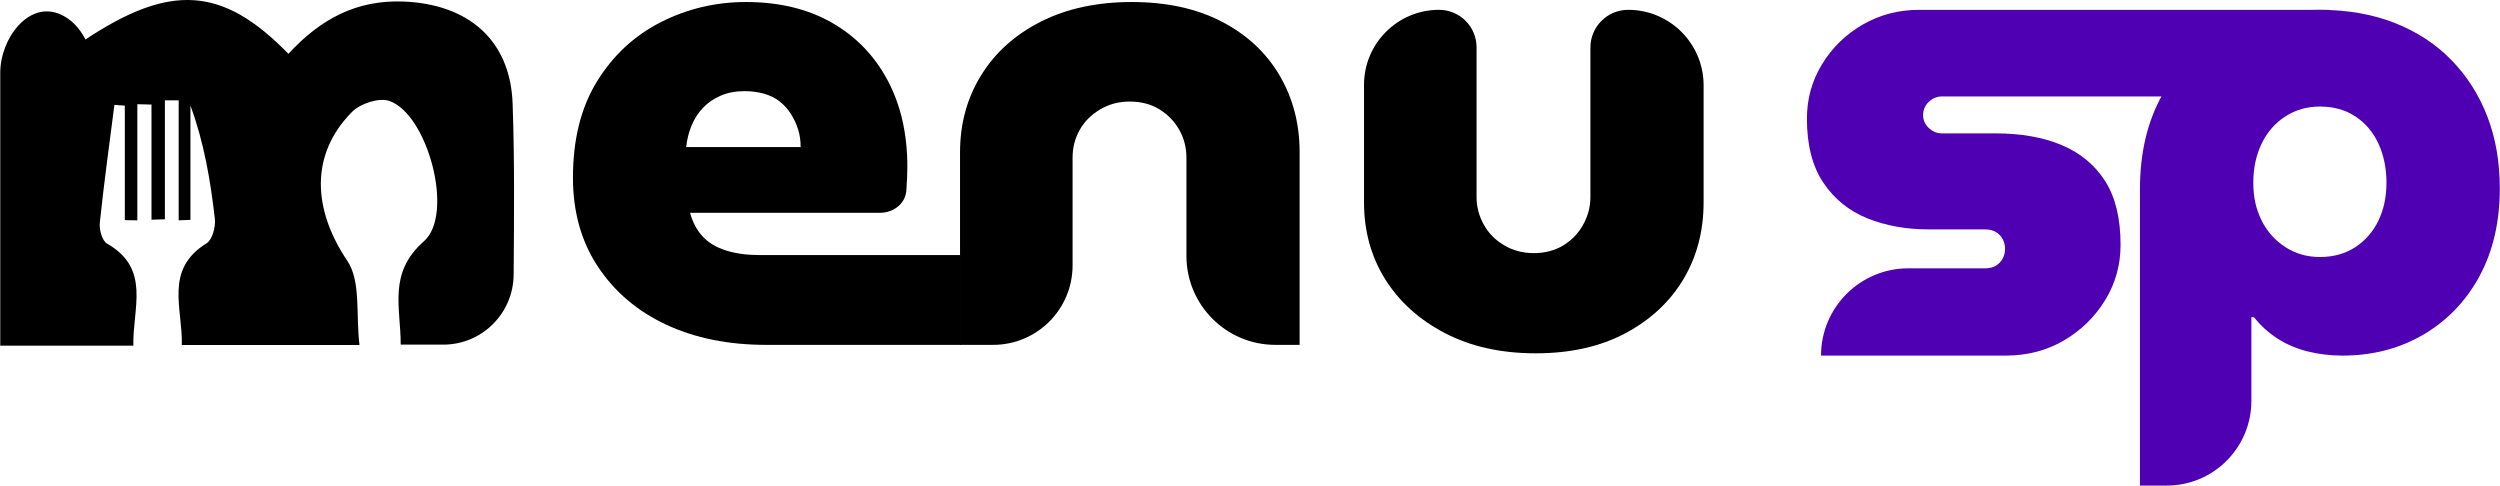
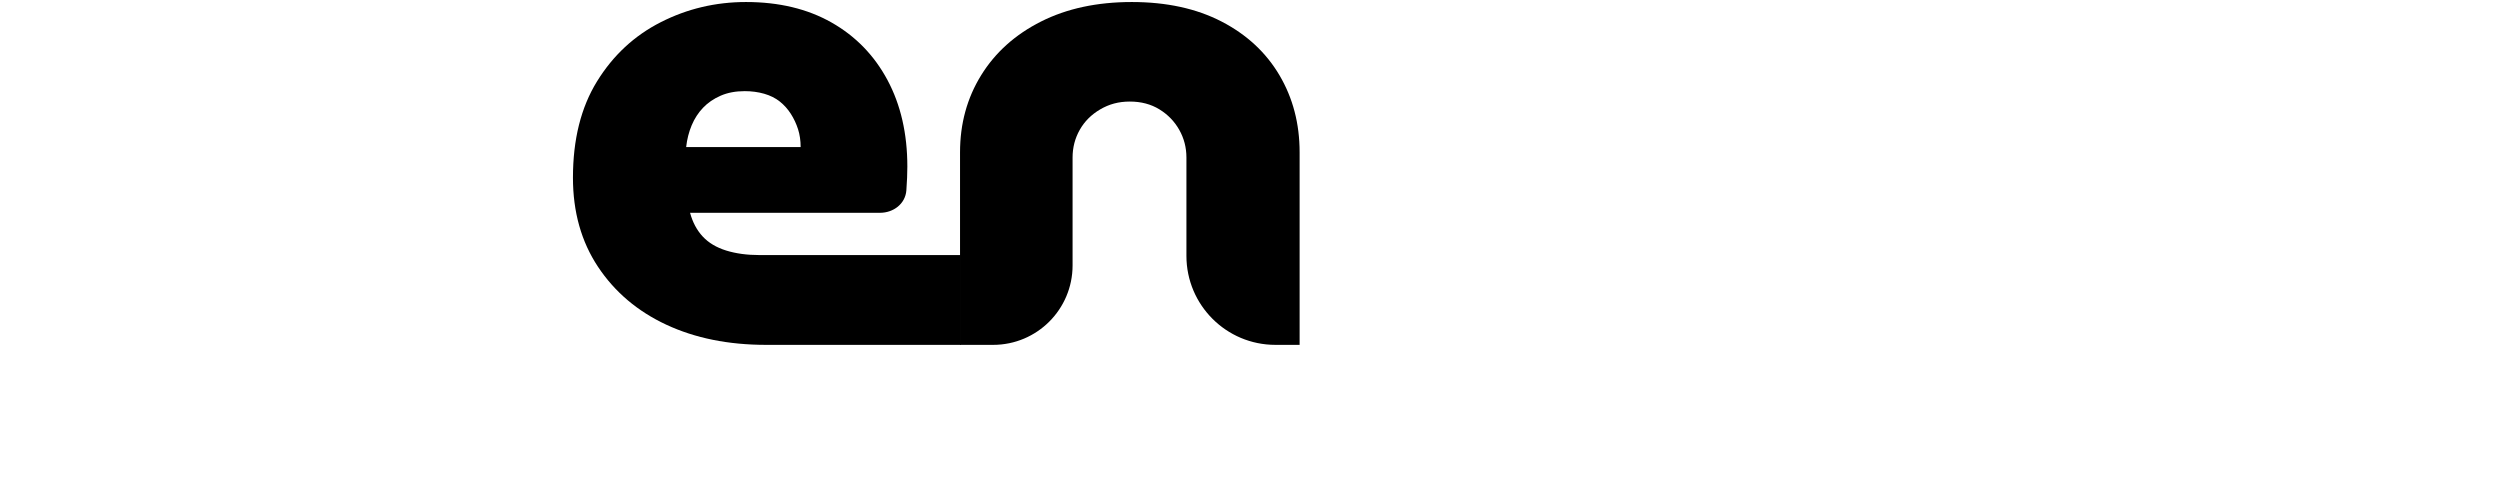
<svg xmlns="http://www.w3.org/2000/svg" width="7867" height="1528" viewBox="0 0 7867 1528" fill="none">
-   <path d="M907.51 169.34C1008.11 60.26 1121.12 -0.53 1268.35 4.81C1471.56 12.19 1606.02 124.39 1613.12 326C1619.39 504.114 1617.77 682.503 1616.34 864.481C1615.38 985.98 1516.72 1084.48 1395.22 1084.48H1260.93C1261.35 968.76 1219.84 859.56 1333.99 759.23C1430.89 674.06 1345.47 358.4 1224.74 317.49C1192.5 306.57 1133.79 325.89 1107.98 351.91C974.22 486.74 984.52 659.83 1092.97 820.86C1136.14 884.95 1119.42 989.37 1131.23 1085.75H572.14C575.41 970.86 515.64 848.76 650.1 765.56C668.32 754.28 678.98 713.48 676.08 688.32C662.29 568.66 642.59 449.68 599.27 332.24V691.84C586.93 692.35 574.59 692.87 562.25 693.38V315.83C547.8 315.79 533.34 315.74 518.89 315.7V690.02C504.83 690.48 490.77 690.93 476.7 691.39V329.05C461.87 328.68 447.04 328.31 432.21 327.94V693.37C419.05 693.15 405.9 692.92 392.74 692.7V332.31C381.82 331.59 370.91 330.86 359.99 330.14C344.22 453.77 326.97 577.24 314.08 701.17C311.85 722.6 321.36 757.72 336.85 766.57C475.72 845.96 416.92 969.58 419.63 1087.78H0.79V229.083C0.79 120.35 91.259 0.855 190.457 45.382C220.692 58.953 247.496 83.052 269.04 124.15C536.08 -52.76 700.63 -43.14 907.5 169.34H907.51Z" fill="black" />
  <path d="M2410.97 1085.21C2292.24 1085.21 2187.49 1064.08 2096.73 1021.77C2005.97 979.45 1934.34 918.72 1881.79 839.56C1829.24 760.4 1802.96 666.94 1802.96 559.09C1802.96 438.99 1828.19 338.02 1878.69 256.13C1929.19 174.24 1996.05 112.13 2079.32 69.82C2162.58 27.5 2251.97 6.35 2347.53 6.35C2451.24 6.35 2540.95 27.86 2616.72 70.83C2692.45 113.83 2751.14 174.24 2792.77 252.02C2834.4 329.8 2855.23 420.57 2855.23 524.27C2855.23 546.11 2854.19 571.05 2852.14 599.02C2849.04 641.297 2811.66 669.63 2769.27 669.63H2171.46C2179.64 699.66 2192.94 724.56 2211.39 744.35C2229.81 764.14 2254.36 778.81 2285.07 788.36C2315.78 797.91 2350.92 802.67 2390.5 802.67H3023.5V1085.19H2410.98L2410.97 1085.21ZM2159.19 462.89H2519.47C2519.47 442.42 2516.73 423.67 2511.29 406.59C2505.81 389.54 2498.32 373.5 2488.76 358.47C2479.21 343.47 2467.6 330.5 2453.97 319.58C2440.31 308.69 2423.94 300.51 2404.84 295.03C2385.74 289.55 2365.26 286.82 2343.42 286.82C2314.73 286.82 2289.5 291.61 2267.66 301.16C2245.82 310.71 2227.4 323.33 2212.4 339.04C2197.4 354.75 2185.44 373.17 2176.57 394.3C2167.7 415.46 2161.9 438.31 2159.19 462.89Z" fill="black" />
  <path d="M3021.04 1085.21V479.25C3021.04 389.17 3043.21 308.32 3087.55 236.67C3131.89 165.01 3194.68 108.71 3275.89 67.77C3357.1 26.82 3452.29 6.35 3561.47 6.35C3670.65 6.35 3764.83 26.82 3843.99 67.77C3923.15 108.72 3983.85 165.02 4026.17 236.67C4068.49 308.33 4089.64 389.18 4089.64 479.25V1085.2H4013.44C3858.8 1085.2 3733.44 959.84 3733.44 805.2V495.62C3733.44 464.26 3725.91 435.24 3710.91 408.64C3695.91 382.04 3675.08 360.52 3648.48 344.16C3621.88 327.79 3590.81 319.58 3555.34 319.58C3519.87 319.58 3490.17 327.79 3462.2 344.16C3434.23 360.53 3412.71 382.04 3397.72 408.64C3382.69 435.24 3375.19 464.26 3375.19 495.62V835.21C3375.19 973.281 3263.26 1085.21 3125.19 1085.21H3021.04Z" fill="black" />
-   <path d="M4832.72 1111.81C4723.54 1111.81 4628.34 1090.65 4547.14 1048.37C4465.93 1006.05 4403.14 949.43 4358.8 878.45C4314.46 807.48 4292.29 726.95 4292.29 636.88V267.02C4292.29 136.625 4398 30.92 4528.39 30.92C4593.59 30.92 4646.44 83.773 4646.44 148.97V620.51C4646.44 650.54 4653.94 679.19 4668.97 706.48C4683.97 733.8 4705.48 755.64 4733.45 772.01C4761.42 788.38 4792.46 796.56 4826.59 796.56C4860.72 796.56 4893.13 788.38 4919.73 772.01C4946.33 755.64 4967.16 733.8 4982.16 706.48C4997.16 679.19 5004.69 650.54 5004.69 620.51V149.653C5004.69 84.079 5057.85 30.92 5123.42 30.92C5254.57 30.92 5360.89 137.238 5360.89 268.387V636.87C5360.89 726.95 5339.73 807.47 5297.42 878.44C5255.1 949.41 5194.4 1006.04 5115.24 1048.36C5036.08 1090.65 4941.9 1111.8 4832.72 1111.8V1111.81Z" fill="black" />
-   <path d="M5730.4 1119V1119C5730.4 967.329 5853.35 844.376 6005.02 844.376H6246.08C6260.15 844.376 6271.79 841.585 6280.94 835.925C6290.08 830.265 6297.16 822.875 6302.07 813.716C6306.99 804.557 6309.49 794.377 6309.49 783.095C6309.49 771.814 6306.99 761.594 6302.07 752.455C6297.16 743.316 6290.1 735.926 6280.94 730.285C6271.77 724.664 6260.13 721.834 6246.08 721.834H6068.57C5998.1 721.834 5933.98 710.219 5876.21 686.988C5818.44 663.757 5772.32 626.395 5737.77 575C5703.22 523.605 5686 456.349 5686 373.253C5686 311.284 5701.85 254.249 5733.56 202.146C5765.28 150.044 5807.89 108.476 5861.43 77.501C5914.95 46.507 5974.11 31 6038.94 31H7329V31C7329 181.509 7206.99 303.521 7056.48 303.521H6110.82C6095.31 303.521 6081.56 309.181 6069.59 320.443C6057.61 331.705 6051.62 345.816 6051.62 362.699C6051.62 378.186 6057.61 391.57 6069.59 402.832C6081.56 414.094 6095.31 419.715 6110.82 419.715H6279.88C6360.18 419.715 6429.54 432.057 6488.06 456.684C6546.51 481.349 6591.95 519.026 6624.38 569.733C6656.8 620.44 6673 687.322 6673 770.419C6673 833.802 6656.78 891.899 6624.38 944.729C6591.97 997.559 6548.64 1039.78 6494.39 1071.46C6440.14 1103.14 6379.21 1119 6311.59 1119H5730.4Z" fill="#4F00B3" />
-   <path d="M7535.94 72.294C7605.8 99.829 7665.24 138.78 7714.27 189.146C7763.31 239.512 7800.91 298.632 7827.1 366.449C7853.28 434.266 7866.4 509.844 7866.4 593.106C7866.4 697.906 7845.22 789.566 7802.93 868.142C7760.61 946.718 7701.83 1008.16 7626.63 1052.51C7551.42 1096.82 7466.1 1119 7370.73 1119C7333.13 1119 7296.84 1114.61 7261.92 1105.91C7227.01 1097.16 7195.43 1083.74 7167.22 1065.61C7138.99 1047.49 7114.15 1024.99 7092.67 998.097H7084.61V1261.7C7084.61 1408.77 6965.39 1528 6818.31 1528H6734V595.112C6734 480.94 6757.49 381.895 6804.52 297.92C6851.53 213.982 6917.69 148.49 7002.98 101.479C7088.27 54.468 7187.37 31 7300.23 31C7387.5 31 7466.08 44.758 7535.94 72.294ZM7191.42 366.468C7159.18 387.293 7134.3 415.841 7116.85 452.111C7099.4 488.381 7090.67 529.338 7090.67 574.999C7090.67 620.66 7099.4 658.974 7116.85 693.876C7134.3 728.815 7159.18 756.707 7191.42 777.494C7223.64 798.319 7259.93 808.722 7300.23 808.722C7343.19 808.722 7380.46 798.319 7412.02 777.494C7443.59 756.707 7467.75 728.815 7484.56 693.876C7501.34 658.974 7509.75 619.329 7509.75 574.999C7509.75 530.669 7501.36 488.363 7484.56 452.111C7467.75 415.859 7443.59 387.293 7412.02 366.468C7380.46 345.68 7343.19 335.24 7300.23 335.24C7259.93 335.24 7223.64 345.662 7191.42 366.468Z" fill="#4F00B3" />
</svg>